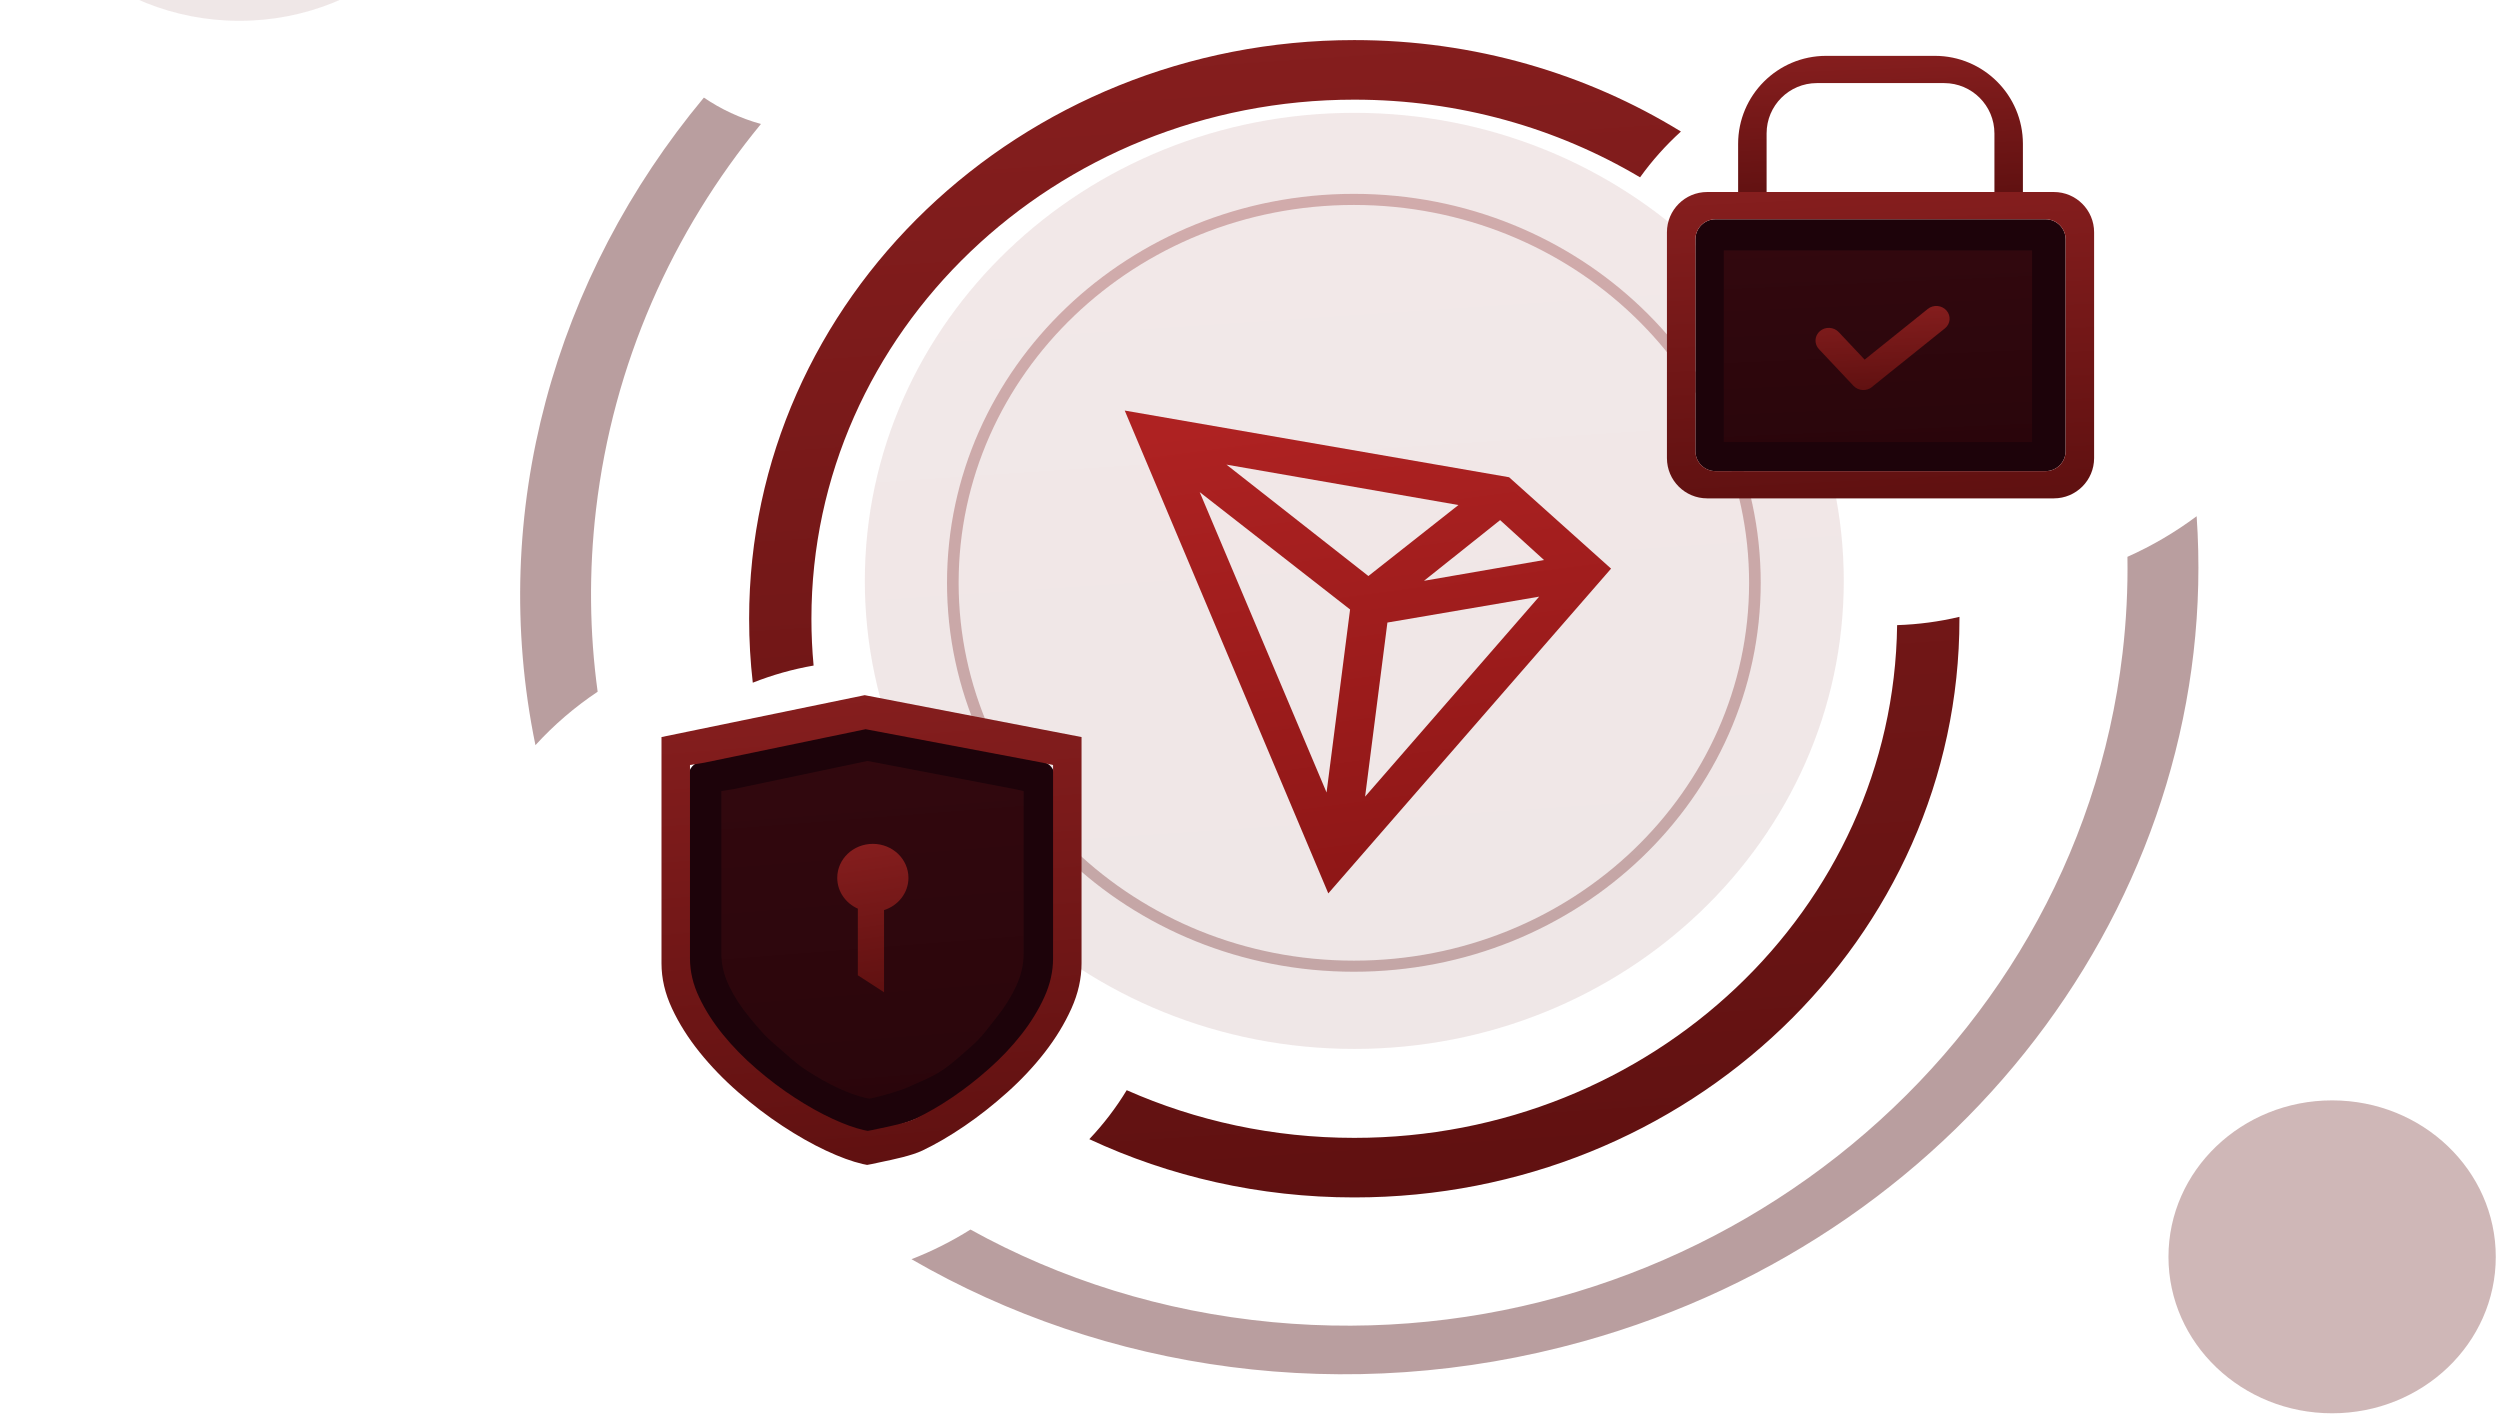
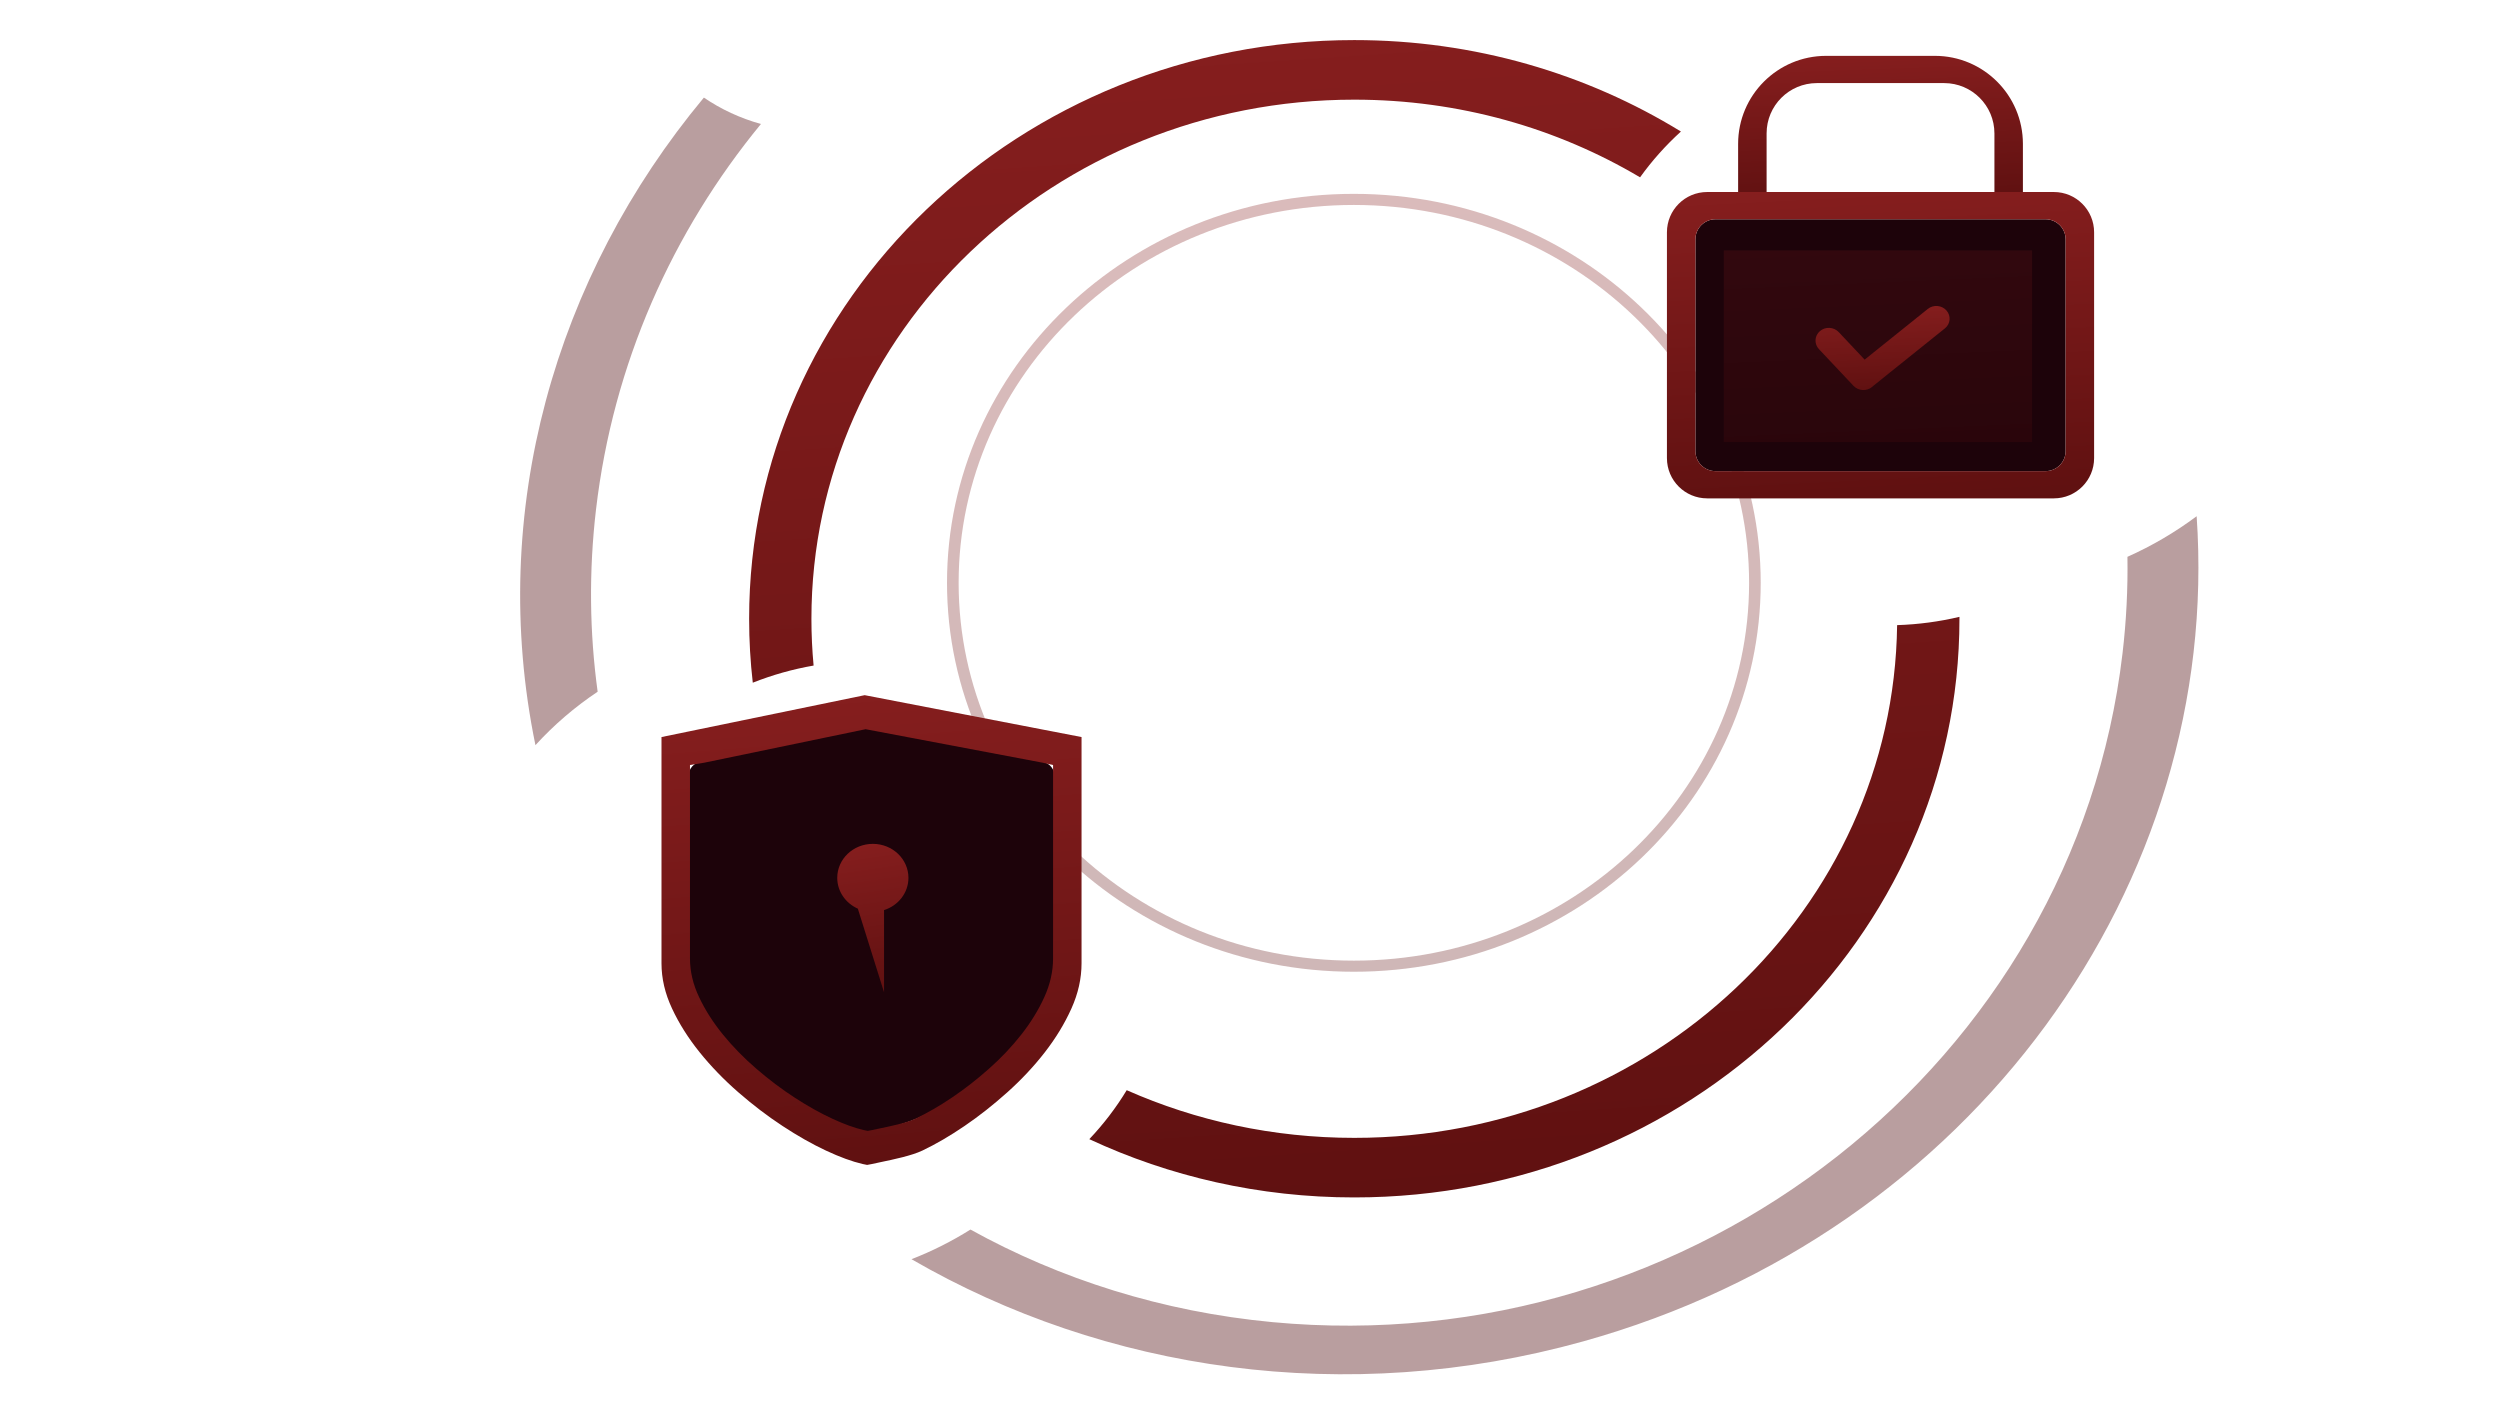
<svg xmlns="http://www.w3.org/2000/svg" width="462" height="262" viewBox="0 0 462 262" fill="none">
-   <path opacity="0.1" d="M250.274 193.841C300.23 193.841 340.728 155.116 340.728 107.346C340.728 59.577 300.23 20.852 250.274 20.852C200.318 20.852 159.82 59.577 159.82 107.346C159.82 155.116 200.318 193.841 250.274 193.841Z" fill="url(#paint0_linear)" />
  <path opacity="0.3" fill-rule="evenodd" clip-rule="evenodd" d="M175.008 107.701C175.008 68.005 208.67 35.824 250.194 35.824C291.718 35.824 325.38 68.005 325.38 107.701C325.38 147.398 291.718 179.579 250.194 179.579C208.67 179.579 175.008 147.398 175.008 107.701ZM323.233 107.702C323.233 69.138 290.532 37.876 250.194 37.876C209.856 37.876 177.155 69.138 177.155 107.702C177.155 146.265 209.856 177.527 250.194 177.527C290.532 177.527 323.233 146.265 323.233 107.702Z" fill="url(#paint1_linear)" />
  <g filter="url(#filter0_d)">
-     <path fill-rule="evenodd" clip-rule="evenodd" d="M245.469 158.098L207.848 68.871L278.879 81.193L297.725 98.082L245.469 158.098ZM256.393 108.048L284.432 103.26L252.27 140.217L256.393 108.048ZM221.703 83.942L245.149 139.452L249.495 105.632L221.703 83.942ZM263.15 100.333L277.222 89.117L285.333 96.491L263.15 100.333ZM226.648 78.863L252.878 99.449L269.519 86.329L226.648 78.863Z" fill="url(#paint2_linear)" />
-   </g>
+     </g>
  <g filter="url(#filter1_d)">
    <path fill-rule="evenodd" clip-rule="evenodd" d="M250.273 214.286C312.037 214.286 362.106 166.408 362.106 107.347C362.106 107.229 362.106 107.111 362.106 106.993C358.402 107.873 354.549 108.397 350.587 108.524C349.927 160.963 305.268 203.278 250.273 203.278C235.255 203.278 221.008 200.123 208.217 194.467C206.248 197.719 203.927 200.751 201.304 203.517C216.093 210.415 232.71 214.286 250.273 214.286ZM250.273 11.417C269.65 11.417 287.745 16.67 303.084 25.769C305.286 22.701 307.819 19.864 310.635 17.307C293.222 6.612 272.505 0.408 250.273 0.408C188.509 0.408 138.439 48.286 138.439 107.347C138.439 111.341 138.668 115.283 139.114 119.163C142.687 117.744 146.449 116.673 150.353 115.994C150.087 113.146 149.951 110.262 149.951 107.347C149.951 54.366 194.867 11.417 250.273 11.417Z" fill="url(#paint3_linear)" />
  </g>
  <path opacity="0.4" fill-rule="evenodd" clip-rule="evenodd" d="M110.146 94.134C108.8 105.619 108.95 116.911 110.445 127.829C106.218 130.655 102.354 133.973 98.949 137.705C90.072 94.538 102.558 51.093 130.077 18.037C133.232 20.185 136.782 21.851 140.624 22.913C124.279 42.795 113.305 67.176 110.146 94.134ZM186.195 -13.814C210.31 -26.256 238.251 -32.204 267.239 -29.472C291.046 -27.227 312.804 -19.389 331.29 -7.426C334.698 -9.519 338.31 -11.317 342.082 -12.787C305.235 -37.316 257.069 -46.186 209.848 -33.037C200.705 -30.492 191.981 -27.227 183.726 -23.329C185.004 -20.337 185.85 -17.14 186.195 -13.814ZM292.542 247.897C248.723 260.098 204.09 253.339 168.444 232.701C172.264 231.216 175.912 229.376 179.338 227.221C195.934 236.402 214.794 242.412 235.152 244.331C313.051 251.674 383.384 196.334 392.244 120.726C392.948 114.723 393.243 108.773 393.15 102.901C397.704 100.868 401.994 98.346 405.94 95.399C410.629 163.135 364.6 227.833 292.542 247.897Z" fill="#510E0F" />
-   <path opacity="0.3" d="M430.976 261.176C447.68 261.176 461.22 248.231 461.22 232.263C461.22 216.294 447.68 203.35 430.976 203.35C414.273 203.35 400.732 216.294 400.732 232.263C400.732 248.231 414.273 261.176 430.976 261.176Z" fill="#5E1010" />
-   <path opacity="0.1" d="M44.232 3.848C68.66 3.848 88.464 -14.922 88.464 -38.076C88.464 -61.23 68.66 -80 44.232 -80C19.803 -80 0 -61.23 0 -38.076C0 -14.922 19.803 3.848 44.232 3.848Z" fill="#5E1010" />
  <path d="M159.389 134.55L132.108 140.302L129.658 140.693C128.252 140.917 127.221 142.081 127.221 143.444V176.768C127.221 179.421 127.853 182.044 129.1 184.611C130.191 186.878 131.601 189.076 133.326 191.209L134.721 192.893L135.166 193.421L135.271 193.543C135.904 194.283 136.464 194.903 137.053 195.505C137.637 196.101 138.24 196.67 138.894 197.236L139.618 197.853L140.041 198.22L141.858 199.819L142.321 200.222C142.397 200.287 142.471 200.351 142.544 200.414L142.975 200.779L143.387 201.121L143.785 201.442C143.98 201.598 144.171 201.747 144.36 201.891L144.734 202.17C145.105 202.442 145.471 202.695 145.845 202.938L146.032 203.058C146.376 203.277 146.711 203.488 147.038 203.691L147.682 204.086L148.307 204.462C149.333 205.072 150.289 205.604 151.22 206.079L151.775 206.358C152.144 206.539 152.51 206.712 152.876 206.878C155.166 207.916 157.216 208.642 159.043 209.051L159.799 209.201C160.118 209.264 160.446 209.275 160.768 209.235L161.223 209.157L161.669 209.077L161.739 209.063L161.81 209.048C162.003 209.003 162.199 208.957 162.398 208.909L163.003 208.76L163.619 208.602C163.722 208.575 163.826 208.547 163.929 208.519L164.554 208.349L165.178 208.171C165.386 208.111 165.593 208.05 165.798 207.988L166.409 207.8C167.617 207.419 168.743 207.016 169.62 206.628L170.289 206.324L172.303 205.437L172.557 205.324L173.037 205.106L173.487 204.897L173.917 204.691C173.987 204.656 174.057 204.622 174.127 204.587C175.124 204.093 176.019 203.589 176.865 203.031C177.947 202.317 178.945 201.551 180.1 200.572L180.736 200.023L183.22 197.839C184.319 196.886 185.186 195.978 186.219 194.725L186.57 194.293C186.63 194.219 186.69 194.144 186.751 194.067L187.127 193.592L188.267 192.127L188.708 191.571C190.513 189.316 191.976 186.988 193.1 184.569C194.29 182.008 194.893 179.4 194.893 176.768V143.444C194.893 142.183 194.01 141.085 192.748 140.754L190.774 140.321L190.663 140.298L160.59 134.539C160.193 134.463 159.784 134.467 159.389 134.55Z" fill="#1D030A" />
-   <path opacity="0.2" d="M189.169 176.238C189.169 178.254 188.704 180.259 187.776 182.252C186.845 184.251 185.63 186.181 184.125 188.056C182.621 189.929 181.42 191.704 179.488 193.376C177.554 195.051 176.008 196.542 174.021 197.85C172.031 199.16 169.894 199.946 168.019 200.812C166.144 201.678 162.715 202.576 161.302 202.9L160.633 203.02L160.02 202.9C158.571 202.576 156.891 201.982 154.976 201.116C153.062 200.25 151.186 199.16 149.124 197.85C147.062 196.542 145.248 194.738 143.259 193.063C141.272 191.391 140.107 189.929 138.546 188.056C136.986 186.181 135.723 184.251 134.759 182.252C133.789 180.259 133.307 178.254 133.307 176.238V146.191L135.592 145.826L160.299 140.627L187.497 145.826L189.169 146.191V176.238Z" fill="url(#paint4_linear)" />
  <path fill-rule="evenodd" clip-rule="evenodd" d="M197.996 186.381C199.244 183.608 199.87 180.819 199.87 178.014V136.208L159.794 128.467L122.244 136.208V178.014C122.244 180.819 122.893 183.608 124.197 186.381C125.493 189.162 127.191 191.847 129.29 194.457C131.388 197.062 133.775 199.532 136.447 201.858C139.123 204.188 141.843 206.263 144.617 208.082C147.39 209.906 150.062 211.422 152.636 212.627C155.211 213.832 157.47 214.658 159.419 215.109L160.243 215.276L161.143 215.109C161.563 215.009 162.13 214.891 162.784 214.754C165.09 214.274 168.488 213.565 170.453 212.627C172.975 211.422 175.572 209.906 178.247 208.082C180.919 206.263 183.554 204.188 186.154 201.858C188.751 199.532 191.064 197.062 193.087 194.457C195.111 191.847 196.745 189.162 197.996 186.381ZM192.988 184.278C194.066 181.907 194.607 179.522 194.607 177.124V141.376L192.664 140.943L159.965 134.757L130.163 140.943L127.507 141.376V177.124C127.507 179.522 128.068 181.907 129.195 184.278C130.316 186.656 131.783 188.952 133.597 191.183C135.411 193.411 137.475 195.523 139.784 197.512C142.097 199.505 144.449 201.279 146.846 202.834C149.243 204.394 151.553 205.69 153.778 206.72C156.003 207.751 157.957 208.457 159.641 208.843L160.354 208.986L161.131 208.843C161.495 208.757 161.984 208.656 162.55 208.54C164.543 208.129 167.481 207.523 169.179 206.72C171.359 205.69 173.604 204.394 175.916 202.834C178.226 201.279 180.503 199.505 182.751 197.512C184.996 195.523 186.995 193.411 188.744 191.183C190.493 188.952 191.906 186.656 192.988 184.278Z" fill="url(#paint5_linear)" />
-   <path fill-rule="evenodd" clip-rule="evenodd" d="M163.371 168.187C165.99 167.359 167.88 165.002 167.88 162.224C167.88 158.756 164.935 155.945 161.302 155.945C157.668 155.945 154.723 158.756 154.723 162.224C154.723 164.746 156.281 166.921 158.528 167.92V180.232L163.371 183.369V168.187Z" fill="url(#paint6_linear)" />
+   <path fill-rule="evenodd" clip-rule="evenodd" d="M163.371 168.187C165.99 167.359 167.88 165.002 167.88 162.224C167.88 158.756 164.935 155.945 161.302 155.945C157.668 155.945 154.723 158.756 154.723 162.224C154.723 164.746 156.281 166.921 158.528 167.92L163.371 183.369V168.187Z" fill="url(#paint6_linear)" />
  <path d="M378.008 40.518H317.029C314.975 40.518 313.311 42.182 313.311 44.236V83.349C313.311 85.403 314.975 87.068 317.029 87.068H378.008C380.062 87.068 381.726 85.403 381.726 83.349V44.236C381.726 42.182 380.062 40.518 378.008 40.518Z" fill="#1D030A" />
  <path opacity="0.2" d="M375.525 46.277H318.557V81.704H375.525V46.277Z" fill="url(#paint7_linear)" />
  <path fill-rule="evenodd" clip-rule="evenodd" d="M359.713 57.384C358.841 56.391 357.299 56.256 356.269 57.083L344.587 66.461L339.8 61.375C338.887 60.405 337.327 60.323 336.317 61.192C335.308 62.061 335.23 63.551 336.142 64.521L342.518 71.295C343.431 72.265 344.99 72.347 346 71.478C346.057 71.429 346.111 71.378 346.162 71.325L359.426 60.678C360.456 59.851 360.584 58.376 359.713 57.384Z" fill="url(#paint8_linear)" />
  <path fill-rule="evenodd" clip-rule="evenodd" d="M321.205 26.592C321.205 17.606 328.489 10.322 337.474 10.322H357.563C366.549 10.322 373.833 17.606 373.833 26.592V36.743H368.57V24.652C368.57 19.517 364.408 15.355 359.273 15.355H335.765C330.63 15.355 326.468 19.517 326.468 24.652V36.743H321.205V26.592Z" fill="url(#paint9_linear)" />
  <path fill-rule="evenodd" clip-rule="evenodd" d="M315.487 35.484C311.379 35.484 308.049 38.814 308.049 42.922V84.662C308.049 88.77 311.379 92.099 315.487 92.099H379.553C383.661 92.099 386.991 88.77 386.991 84.662V42.922C386.991 38.814 383.661 35.484 379.553 35.484H315.487ZM317.031 40.517C314.977 40.517 313.312 42.182 313.312 44.236V83.348C313.312 85.402 314.977 87.067 317.031 87.067H378.009C380.063 87.067 381.728 85.402 381.728 83.348V44.236C381.728 42.182 380.063 40.517 378.009 40.517H317.031Z" fill="url(#paint10_linear)" />
  <defs>
    <filter id="filter0_d" x="180.848" y="48.871" width="143.877" height="143.227" filterUnits="userSpaceOnUse" color-interpolation-filters="sRGB">
      <feFlood flood-opacity="0" result="BackgroundImageFix" />
      <feColorMatrix in="SourceAlpha" type="matrix" values="0 0 0 0 0 0 0 0 0 0 0 0 0 0 0 0 0 0 127 0" />
      <feOffset dy="7" />
      <feGaussianBlur stdDeviation="13.5" />
      <feColorMatrix type="matrix" values="0 0 0 0 0.567 0 0 0 0 0.153 0 0 0 0 0.127 0 0 0 0.401 0" />
      <feBlend mode="normal" in2="BackgroundImageFix" result="effect1_dropShadow" />
      <feBlend mode="normal" in="SourceGraphic" in2="effect1_dropShadow" result="shape" />
    </filter>
    <filter id="filter1_d" x="109.439" y="-21.592" width="281.667" height="271.878" filterUnits="userSpaceOnUse" color-interpolation-filters="sRGB">
      <feFlood flood-opacity="0" result="BackgroundImageFix" />
      <feColorMatrix in="SourceAlpha" type="matrix" values="0 0 0 0 0 0 0 0 0 0 0 0 0 0 0 0 0 0 127 0" />
      <feOffset dy="7" />
      <feGaussianBlur stdDeviation="14.5" />
      <feColorMatrix type="matrix" values="0 0 0 0 0.424 0 0 0 0 0.081 0 0 0 0 0.059 0 0 0 0.467 0" />
      <feBlend mode="normal" in2="BackgroundImageFix" result="effect1_dropShadow" />
      <feBlend mode="normal" in="SourceGraphic" in2="effect1_dropShadow" result="shape" />
    </filter>
    <linearGradient id="paint0_linear" x1="103.866" y1="-53.545" x2="121.655" y2="211.734" gradientUnits="userSpaceOnUse">
      <stop stop-color="#972424" />
      <stop offset="1" stop-color="#5E1010" />
    </linearGradient>
    <linearGradient id="paint1_linear" x1="128.499" y1="-26" x2="143.278" y2="194.449" gradientUnits="userSpaceOnUse">
      <stop stop-color="#972424" />
      <stop offset="1" stop-color="#5E1010" />
    </linearGradient>
    <linearGradient id="paint2_linear" x1="185.077" y1="77.437" x2="202.09" y2="205.01" gradientUnits="userSpaceOnUse">
      <stop stop-color="#AE2222" />
      <stop offset="1" stop-color="#7F1111" />
    </linearGradient>
    <linearGradient id="paint3_linear" x1="69.261" y1="-91.573" x2="91.254" y2="236.409" gradientUnits="userSpaceOnUse">
      <stop stop-color="#972424" />
      <stop offset="1" stop-color="#5E1010" />
    </linearGradient>
    <linearGradient id="paint4_linear" x1="116.029" y1="113.794" x2="123.511" y2="209.318" gradientUnits="userSpaceOnUse">
      <stop stop-color="#972424" />
      <stop offset="1" stop-color="#5E1010" />
    </linearGradient>
    <linearGradient id="paint5_linear" x1="98.235" y1="91.133" x2="108.658" y2="224.037" gradientUnits="userSpaceOnUse">
      <stop stop-color="#972424" />
      <stop offset="1" stop-color="#5E1010" />
    </linearGradient>
    <linearGradient id="paint6_linear" x1="150.654" y1="144.151" x2="156.699" y2="185.511" gradientUnits="userSpaceOnUse">
      <stop stop-color="#972424" />
      <stop offset="1" stop-color="#5E1010" />
    </linearGradient>
    <linearGradient id="paint7_linear" x1="300.937" y1="31.041" x2="303.312" y2="85.508" gradientUnits="userSpaceOnUse">
      <stop stop-color="#972424" />
      <stop offset="1" stop-color="#5E1010" />
    </linearGradient>
    <linearGradient id="paint8_linear" x1="327.84" y1="49.859" x2="328.89" y2="73.748" gradientUnits="userSpaceOnUse">
      <stop stop-color="#972424" />
      <stop offset="1" stop-color="#5E1010" />
    </linearGradient>
    <linearGradient id="paint9_linear" x1="304.928" y1="-1.04" x2="306.359" y2="39.607" gradientUnits="userSpaceOnUse">
      <stop stop-color="#972424" />
      <stop offset="1" stop-color="#5E1010" />
    </linearGradient>
    <linearGradient id="paint10_linear" x1="283.633" y1="11.137" x2="288.008" y2="98.126" gradientUnits="userSpaceOnUse">
      <stop stop-color="#972424" />
      <stop offset="1" stop-color="#5E1010" />
    </linearGradient>
  </defs>
</svg>